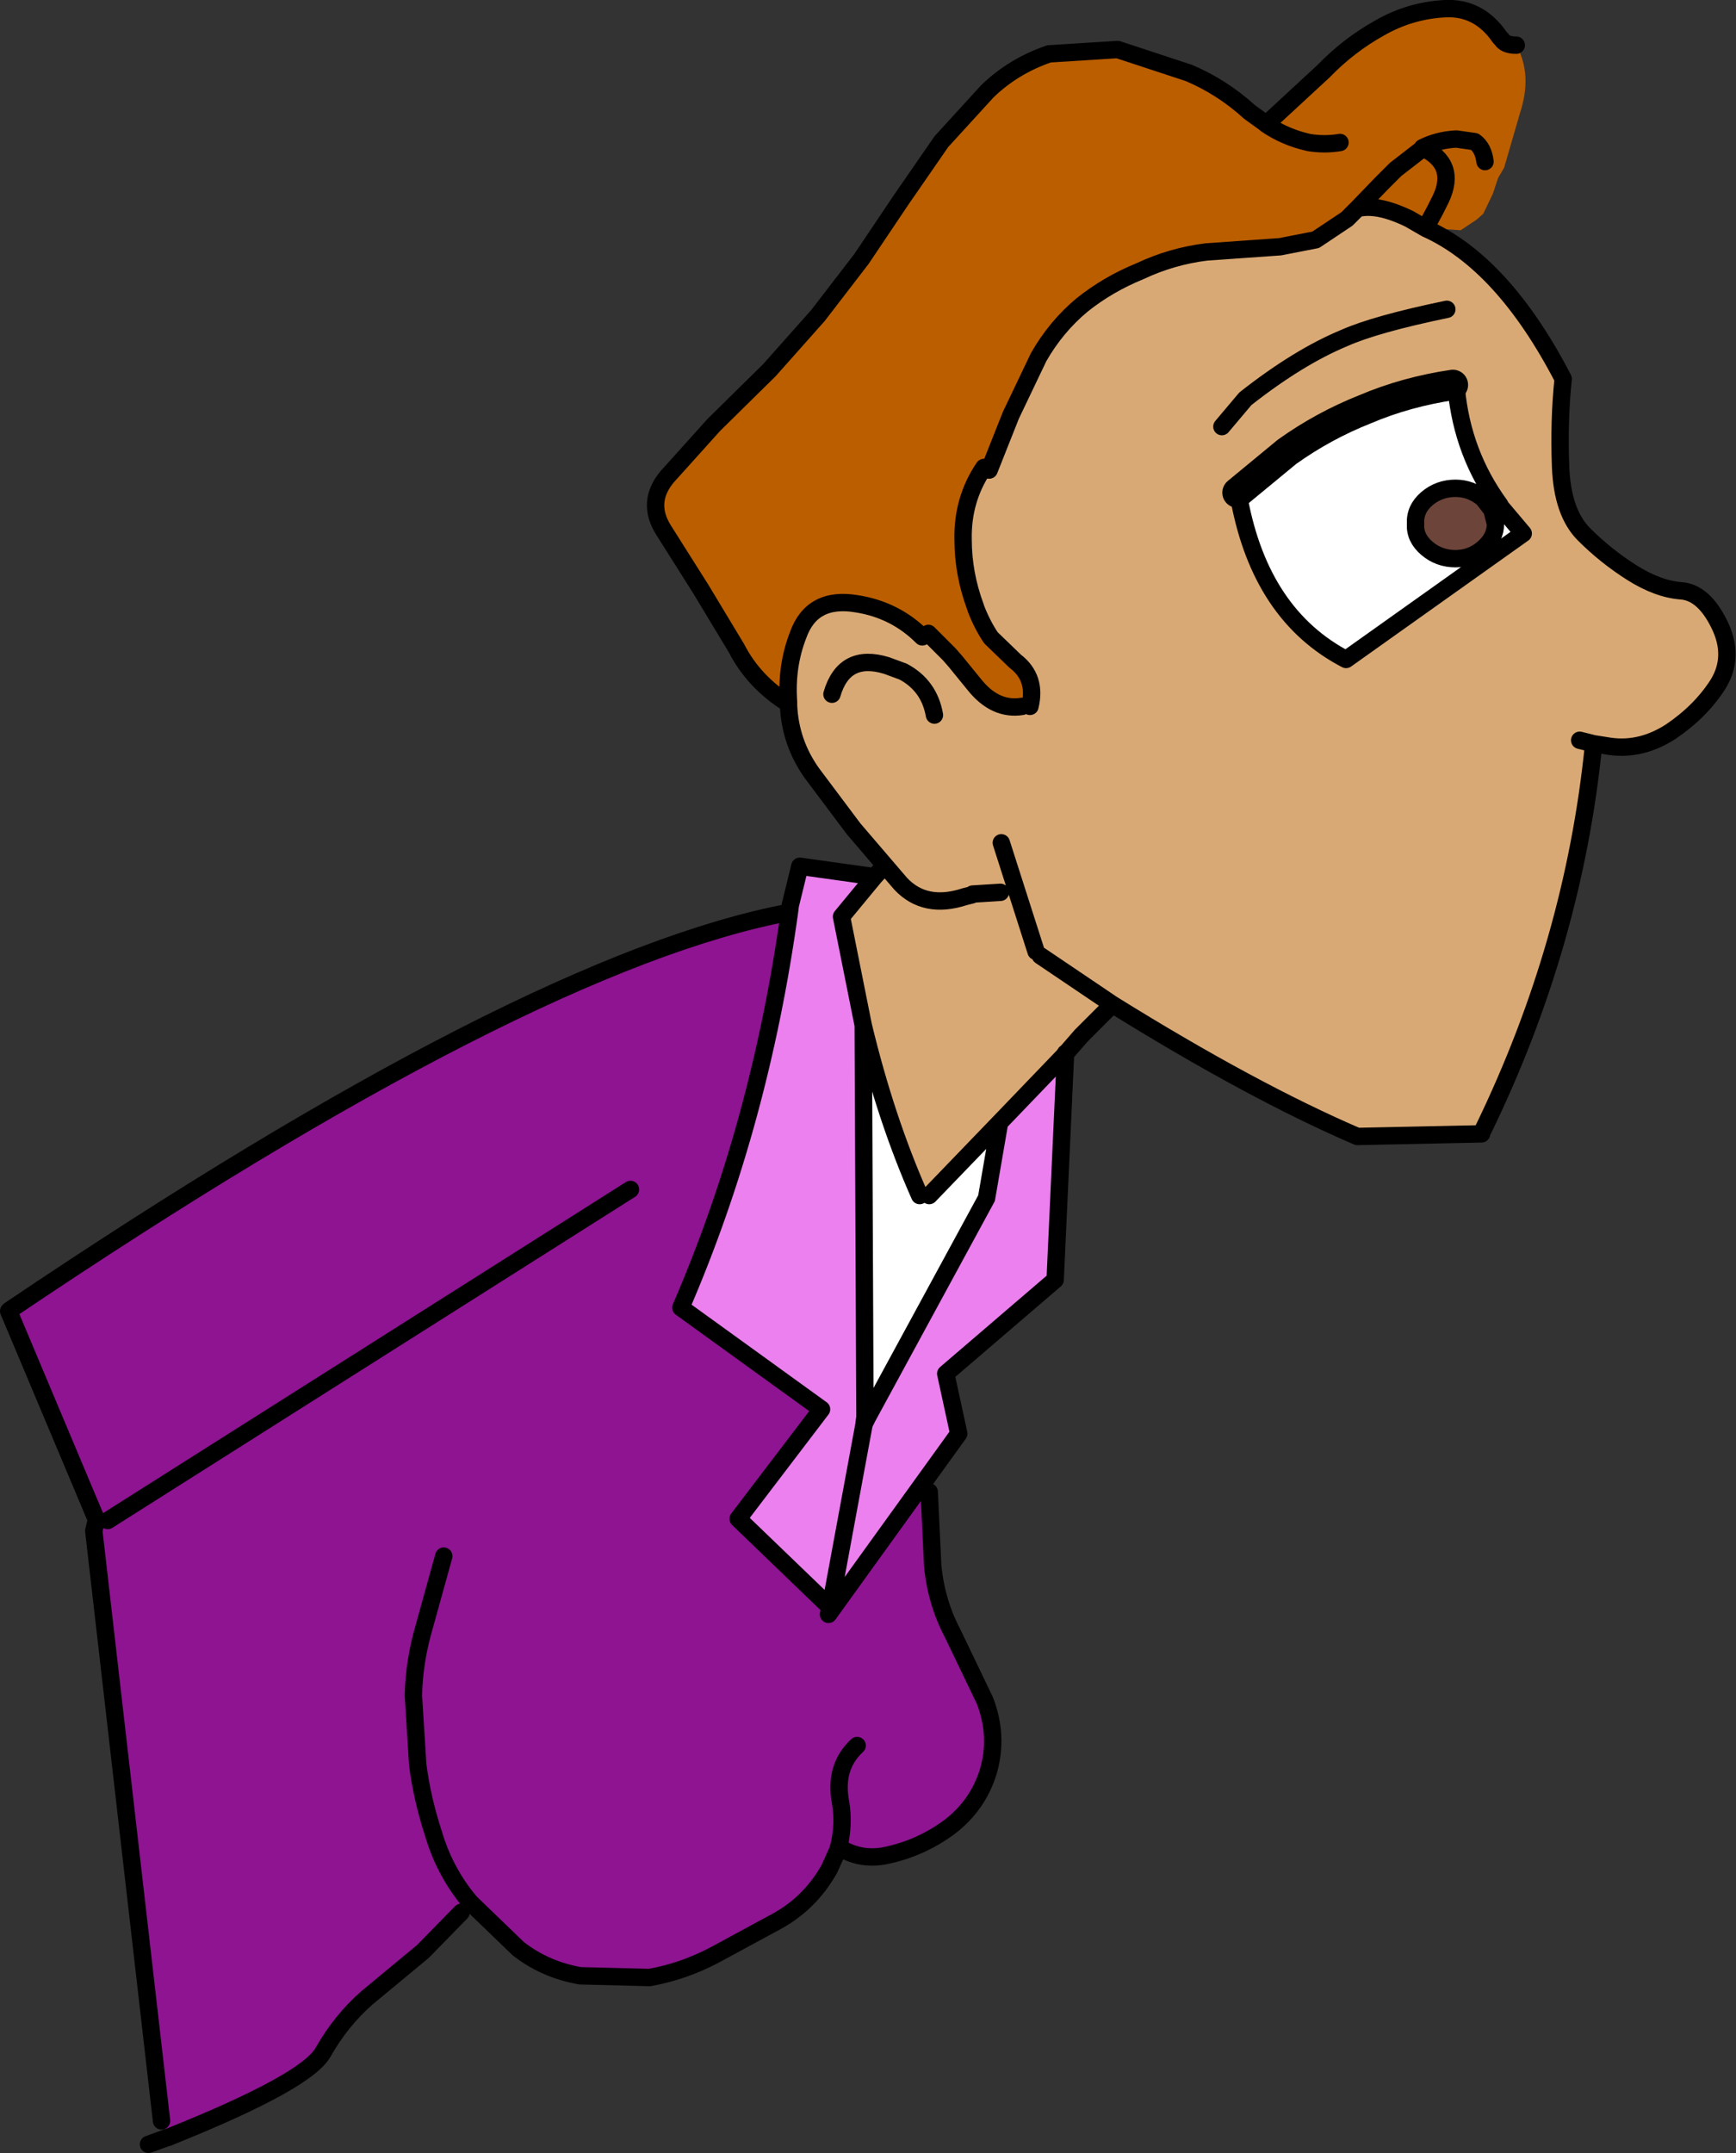
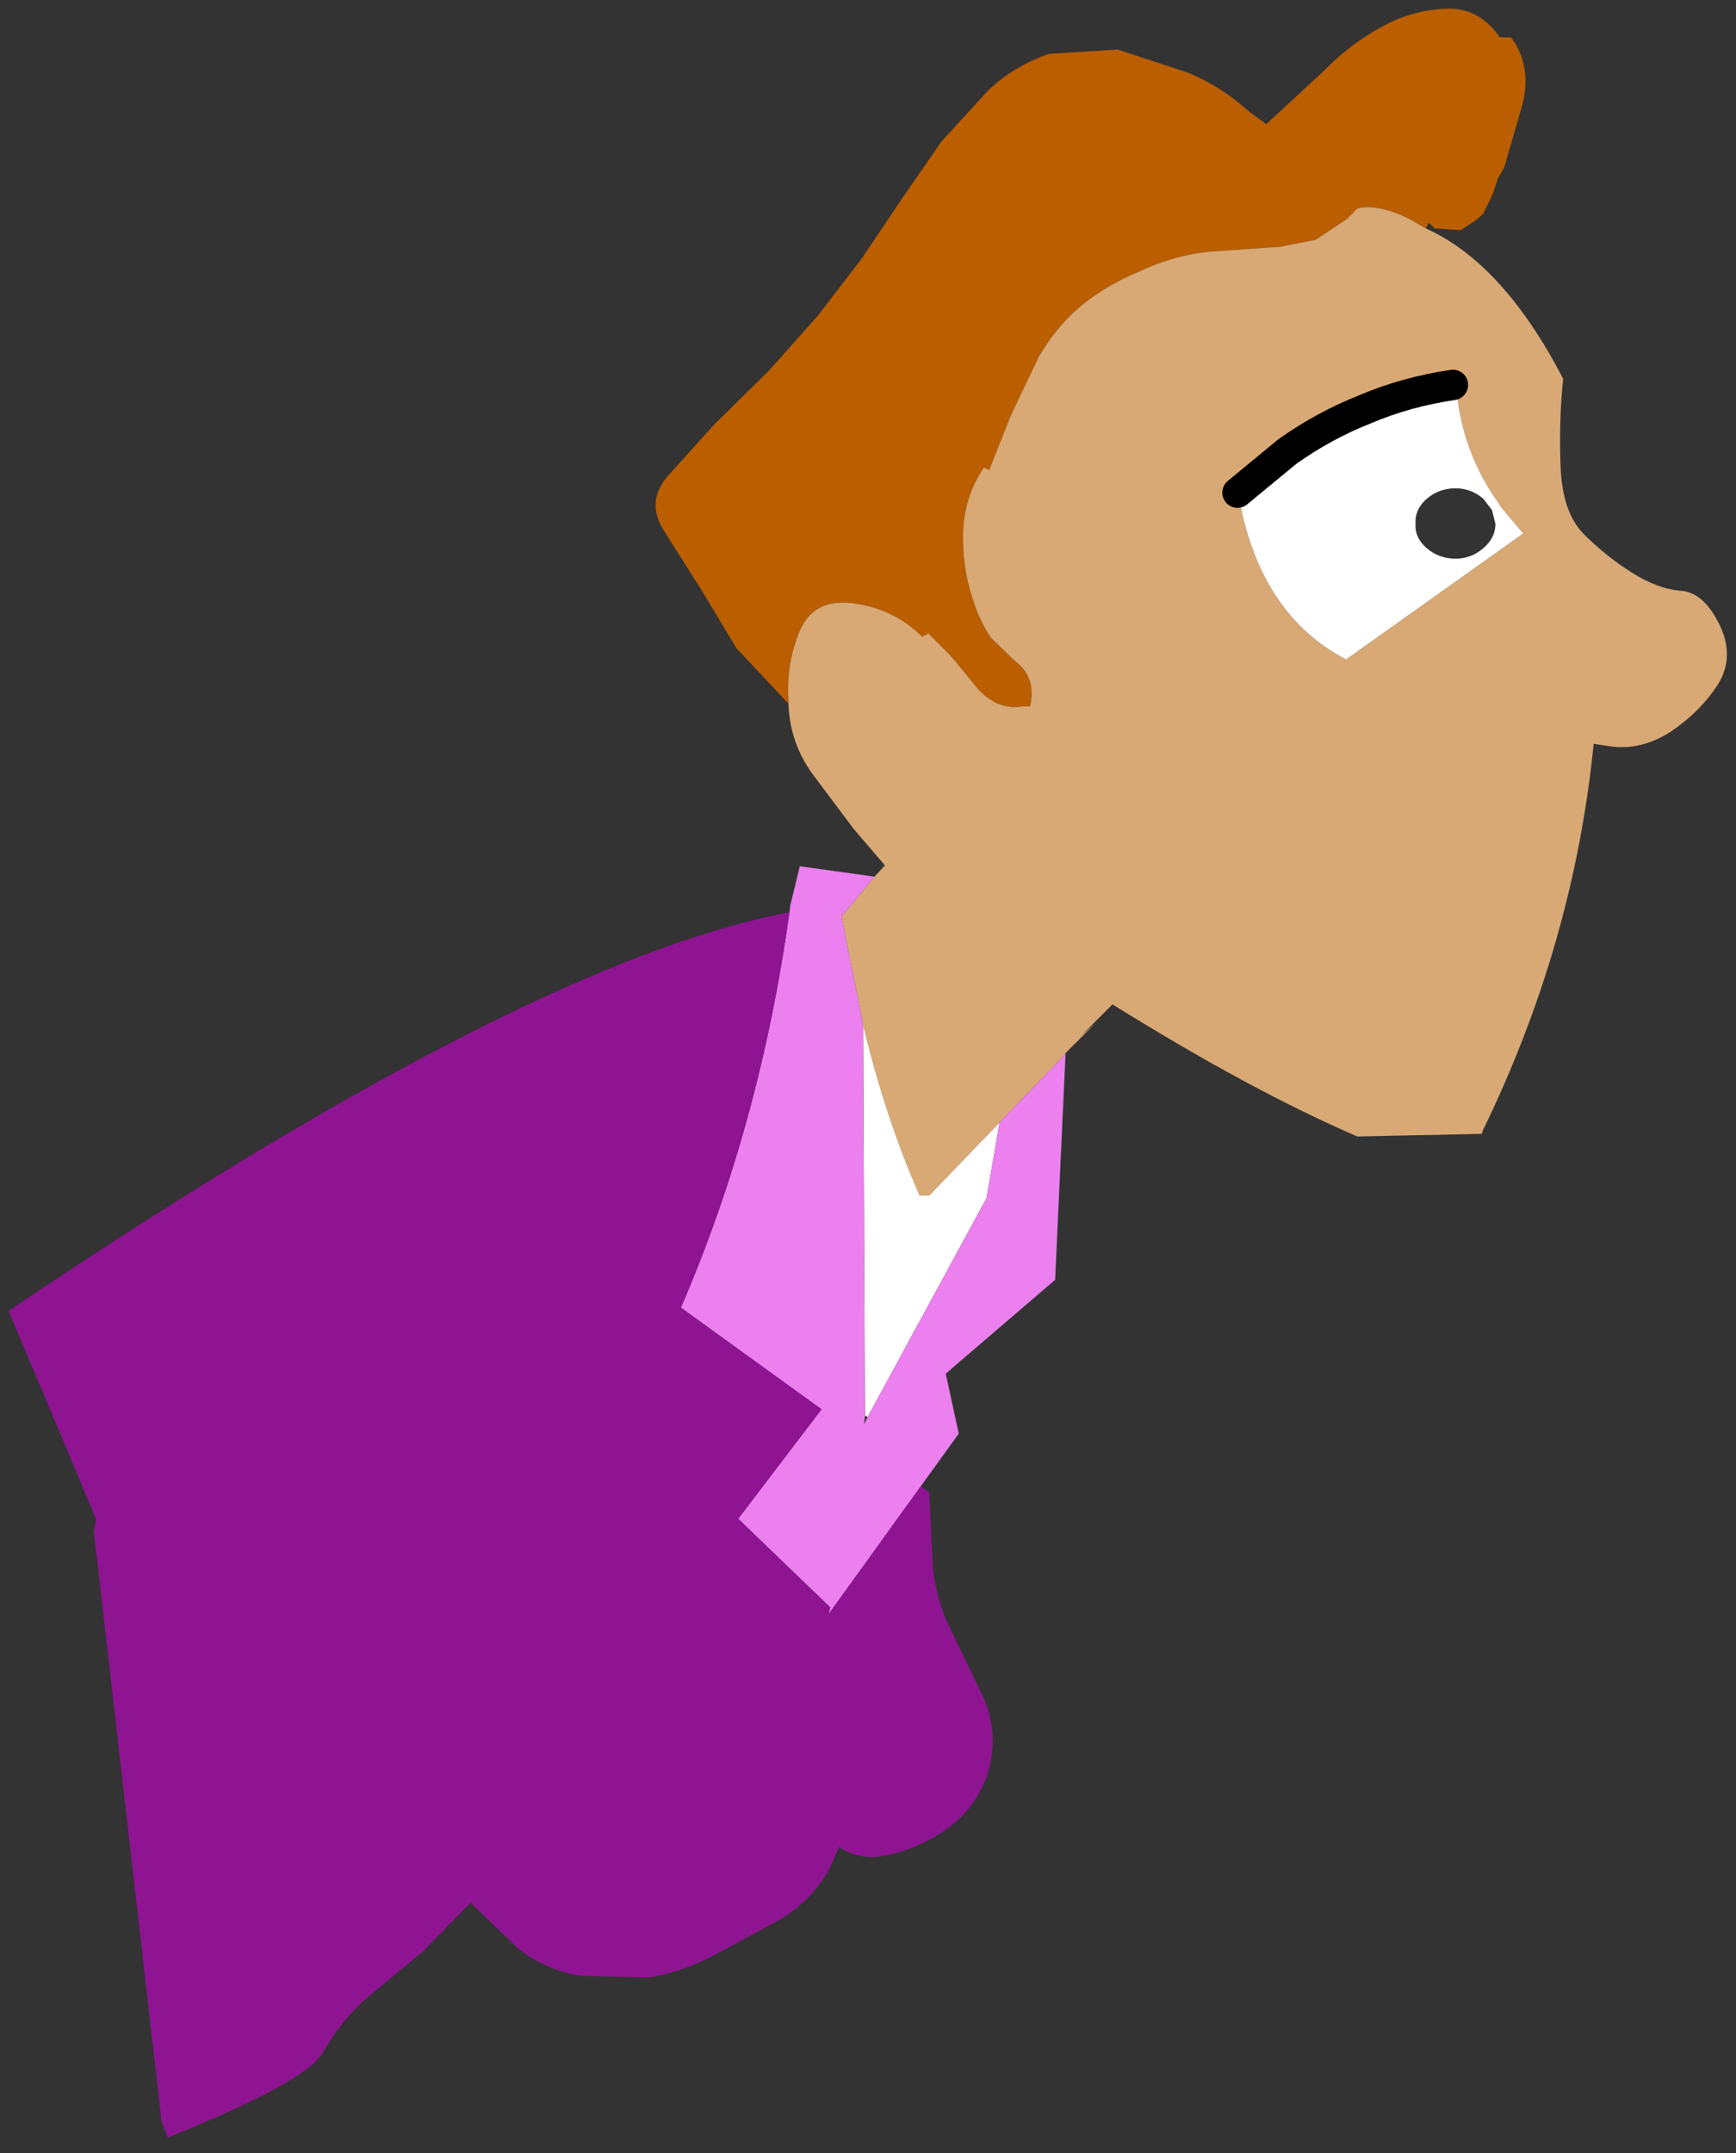
<svg xmlns="http://www.w3.org/2000/svg" height="123.9px" width="99.95px">
  <rect width="100%" height="100%" fill="#333333" stroke="none" />
  <g transform="matrix(1.0, 0.0, 0.0, 1.0, 49.2, 61.95)">
    <path d="M-6.8 -24.65 L-8.85 -28.05 -11.0 -31.45 Q-12.0 -33.05 -10.8 -34.5 L-8.1 -37.5 -4.9 -40.65 -2.1 -43.8 0.4 -47.05 2.65 -50.4 5.0 -53.8 7.65 -56.7 Q9.15 -58.15 11.2 -58.85 L15.15 -59.1 19.25 -57.75 Q21.15 -56.95 22.75 -55.5 L23.65 -54.85 23.7 -54.8 27.0 -57.85 Q28.45 -59.35 30.25 -60.35 32.0 -61.35 34.0 -61.45 35.95 -61.55 37.15 -59.8 L37.8 -59.8 38.1 -59.35 Q39.05 -57.65 38.3 -55.4 L37.4 -52.3 37.05 -51.7 36.75 -50.8 36.2 -49.65 35.8 -49.3 34.9 -48.7 33.4 -48.8 33.2 -49.0 33.05 -49.15 32.9 -48.8 31.95 -49.35 Q30.1 -50.25 28.95 -49.95 L28.35 -49.35 26.55 -48.15 24.5 -47.75 20.25 -47.45 Q18.25 -47.2 16.45 -46.35 14.6 -45.6 13.1 -44.4 11.6 -43.15 10.6 -41.4 L9.0 -38.05 7.75 -34.9 7.45 -35.05 Q6.2 -33.2 6.25 -30.9 6.25 -28.95 6.95 -27.05 L7.0 -26.9 Q7.35 -26.0 7.85 -25.25 L9.25 -23.9 Q10.5 -22.95 10.1 -21.3 L9.65 -21.3 Q8.1 -21.05 6.9 -22.55 L5.8 -23.9 5.45 -24.3 4.25 -25.5 3.9 -25.3 Q2.35 -26.85 0.15 -27.2 -2.45 -27.65 -3.25 -25.4 -3.95 -23.6 -3.8 -21.55 L-3.8 -21.45 -6.8 -24.65 M32.7 -53.45 Q34.7 -52.5 33.75 -50.5 L33.45 -49.9 33.05 -49.15 33.45 -49.9 33.75 -50.5 Q34.7 -52.5 32.7 -53.45 L32.7 -53.4 31.15 -52.2 30.35 -51.4 30.3 -51.35 28.95 -49.95 30.3 -51.35 30.35 -51.4 31.15 -52.2 32.7 -53.4 32.7 -53.45 Q33.6 -53.9 34.65 -53.95 L35.7 -53.8 Q36.2 -53.45 36.3 -52.65 36.2 -53.45 35.7 -53.8 L34.65 -53.95 Q33.6 -53.9 32.7 -53.45 M38.1 -59.35 Q37.45 -59.35 37.25 -59.7 L37.15 -59.8 37.25 -59.7 Q37.45 -59.35 38.1 -59.35 M27.95 -53.75 Q27.05 -53.6 26.15 -53.75 24.8 -54.05 23.7 -54.8 24.8 -54.05 26.15 -53.75 27.05 -53.6 27.95 -53.75" fill="#bb5e00" fill-rule="evenodd" stroke="none" />
    <path d="M32.9 -48.8 Q37.35 -46.8 40.8 -40.15 40.55 -37.8 40.65 -35.1 40.75 -32.45 42.0 -31.2 43.25 -29.95 44.75 -29.0 46.25 -28.05 47.6 -27.95 48.9 -27.85 49.8 -26.0 50.7 -24.15 49.7 -22.55 48.7 -21.0 47.0 -19.85 45.3 -18.75 43.5 -19.0 L42.55 -19.15 42.55 -19.1 Q41.4 -7.65 36.2 3.05 L36.1 3.3 28.95 3.45 Q22.9 0.85 14.85 -4.15 L13.05 -2.35 13.85 -3.05 12.15 -1.35 12.05 -1.2 8.35 2.65 4.3 6.85 3.75 6.85 Q1.8 2.45 0.5 -2.95 L-0.75 -9.2 1.15 -11.5 1.75 -12.15 -0.05 -14.25 -2.45 -17.45 Q-3.7 -19.2 -3.8 -21.35 L-3.8 -21.45 -3.8 -21.55 Q-3.95 -23.6 -3.25 -25.4 -2.45 -27.65 0.15 -27.2 2.35 -26.85 3.9 -25.3 L4.25 -25.5 5.45 -24.3 5.8 -23.9 6.9 -22.55 Q8.1 -21.05 9.65 -21.3 L10.1 -21.3 Q10.5 -22.95 9.25 -23.9 L7.85 -25.25 Q7.35 -26.0 7.0 -26.9 L6.95 -27.05 Q6.25 -28.95 6.25 -30.9 6.2 -33.2 7.45 -35.05 L7.75 -34.9 9.0 -38.05 10.6 -41.4 Q11.6 -43.15 13.1 -44.4 14.6 -45.6 16.45 -46.35 18.25 -47.2 20.25 -47.45 L24.5 -47.75 26.55 -48.15 28.35 -49.35 28.95 -49.95 Q30.1 -50.25 31.95 -49.35 L32.9 -48.8 M34.65 -39.55 L34.45 -39.8 Q31.75 -39.4 29.4 -38.4 27.0 -37.45 24.9 -35.95 L22.05 -33.6 22.15 -33.2 Q23.4 -26.55 28.3 -24.0 L38.5 -31.25 37.15 -32.85 37.15 -32.9 Q35.0 -35.85 34.65 -39.55 M34.1 -44.15 Q30.0 -43.3 28.2 -42.5 25.55 -41.4 22.5 -39.0 L21.15 -37.4 22.5 -39.0 Q25.55 -41.4 28.2 -42.5 30.0 -43.3 34.1 -44.15 M8.4 -10.6 L6.8 -10.5 6.75 -10.45 6.35 -10.35 Q4.05 -9.6 2.65 -11.1 L1.75 -12.15 2.65 -11.1 Q4.05 -9.6 6.35 -10.35 L6.75 -10.45 6.8 -10.5 8.4 -10.6 M4.6 -20.8 Q4.3 -22.5 2.8 -23.3 L1.85 -23.65 Q-0.6 -24.4 -1.3 -22.0 -0.6 -24.4 1.85 -23.65 L2.8 -23.3 Q4.3 -22.5 4.6 -20.8 M13.05 -2.35 L12.05 -1.2 13.05 -2.35 M41.75 -19.35 L42.55 -19.15 41.75 -19.35 M10.45 -7.2 L8.45 -13.45 10.45 -7.2 M14.85 -4.15 L10.7 -6.95 14.85 -4.15" fill="#d9a975" fill-rule="evenodd" stroke="none" />
    <path d="M34.45 -39.8 L34.65 -39.55 Q35.0 -35.85 37.15 -32.9 L37.15 -32.85 38.5 -31.25 28.3 -24.0 Q23.4 -26.55 22.15 -33.2 L22.05 -33.6 24.9 -35.95 Q27.0 -37.45 29.4 -38.4 31.75 -39.4 34.45 -39.8 M36.7 -32.6 L36.2 -33.25 Q35.5 -33.85 34.6 -33.85 33.65 -33.85 32.95 -33.25 32.25 -32.65 32.3 -31.8 32.25 -31.0 32.95 -30.4 33.65 -29.8 34.6 -29.8 35.5 -29.8 36.2 -30.4 36.9 -31.0 36.9 -31.8 L36.7 -32.6 M0.5 -2.95 Q1.8 2.45 3.75 6.85 L4.3 6.85 8.35 2.65 7.6 7.0 0.75 19.6 0.6 19.5 0.5 -2.95" fill="#ffffff" fill-rule="evenodd" stroke="none" />
-     <path d="M36.7 -32.6 L36.9 -31.8 Q36.9 -31.0 36.2 -30.4 35.5 -29.8 34.6 -29.8 33.65 -29.8 32.95 -30.4 32.25 -31.0 32.3 -31.8 32.25 -32.65 32.95 -33.25 33.65 -33.85 34.6 -33.85 35.5 -33.85 36.2 -33.25 L36.7 -32.6" fill="#6c4439" fill-rule="evenodd" stroke="none" />
    <path d="M12.15 -1.35 L11.55 11.7 5.25 17.1 6.0 20.55 3.8 23.6 -1.5 30.95 -1.4 30.55 -6.7 25.45 -1.9 19.15 -10.0 13.3 Q-5.45 2.8 -3.75 -9.45 L-3.7 -9.85 -3.15 -12.1 1.15 -11.5 -0.75 -9.2 0.5 -2.95 0.6 19.5 0.6 19.6 0.55 19.95 0.55 20.0 -1.4 30.55 0.55 20.0 0.75 19.6 7.6 7.0 8.35 2.65 12.05 -1.2 12.15 -1.35" fill="#eb80ee" fill-rule="evenodd" stroke="none" />
    <path d="M3.8 23.6 L4.3 23.9 4.5 28.15 Q4.7 30.25 5.65 32.05 L7.5 35.9 Q8.3 37.95 7.7 40.0 7.1 41.95 5.45 43.2 3.75 44.45 1.7 44.85 0.3 45.1 -0.9 44.35 L-0.9 44.3 -1.0 44.6 -1.45 45.6 Q-2.55 47.55 -4.45 48.6 L-8.05 50.55 Q-9.85 51.5 -11.8 51.85 L-15.8 51.75 Q-17.8 51.4 -19.35 50.2 L-22.1 47.55 -22.65 48.1 -24.85 50.35 -28.05 53.0 Q-29.55 54.3 -30.6 56.15 -31.55 57.85 -39.4 61.0 L-39.5 61.05 -39.55 61.05 -39.9 60.1 -43.8 26.15 -43.65 25.5 -48.7 13.5 -48.65 13.45 Q-18.9 -6.6 -3.75 -9.45 -5.45 2.8 -10.0 13.3 L-1.9 19.15 -6.7 25.45 -1.4 30.55 -1.5 30.95 3.8 23.6 M0.15 38.5 Q-1.2 39.75 -0.8 41.8 -0.6 43.05 -0.9 44.3 -0.6 43.05 -0.8 41.8 -1.2 39.75 0.15 38.5 M-23.65 27.6 L-24.8 31.75 Q-25.35 33.65 -25.4 35.6 L-25.15 39.6 Q-24.9 41.55 -24.25 43.55 -23.65 45.6 -22.35 47.25 L-22.1 47.55 -22.35 47.25 Q-23.65 45.6 -24.25 43.55 -24.9 41.55 -25.15 39.6 L-25.4 35.6 Q-25.35 33.65 -24.8 31.75 L-23.65 27.6 M-12.9 6.5 L-43.0 25.55 -12.9 6.5" fill="#8e1492" fill-rule="evenodd" stroke="none" />
-     <path d="M-6.8 -24.65 L-8.85 -28.05 -11.0 -31.45 Q-12.0 -33.05 -10.8 -34.5 L-8.1 -37.5 -4.9 -40.65 -2.1 -43.8 0.4 -47.05 2.65 -50.4 5.0 -53.8 7.65 -56.7 Q9.15 -58.15 11.2 -58.85 L15.15 -59.1 19.25 -57.75 Q21.15 -56.95 22.75 -55.5 L23.65 -54.85 23.7 -54.8 27.0 -57.85 Q28.45 -59.35 30.25 -60.35 32.0 -61.35 34.0 -61.45 35.95 -61.55 37.15 -59.8 L37.25 -59.7 Q37.45 -59.35 38.1 -59.35 M33.05 -49.15 L32.9 -48.8 Q37.35 -46.8 40.8 -40.15 40.55 -37.8 40.65 -35.1 40.75 -32.45 42.0 -31.2 43.25 -29.95 44.75 -29.0 46.25 -28.05 47.6 -27.95 48.9 -27.85 49.8 -26.0 50.7 -24.15 49.7 -22.55 48.7 -21.0 47.0 -19.85 45.3 -18.75 43.5 -19.0 L42.55 -19.15 42.55 -19.1 Q41.4 -7.65 36.2 3.05 M36.1 3.3 L28.95 3.45 Q22.9 0.85 14.85 -4.15 L13.05 -2.35 12.05 -1.2 8.35 2.65 7.6 7.0 0.75 19.6 0.55 20.0 0.55 19.95 0.6 19.6 0.6 19.5 0.5 -2.95 Q1.8 2.45 3.75 6.85 M12.15 -1.35 L11.55 11.7 5.25 17.1 6.0 20.55 3.8 23.6 -1.5 30.95 -1.4 30.55 0.55 20.0 M4.3 23.9 L4.5 28.15 Q4.7 30.25 5.65 32.05 L7.5 35.9 Q8.3 37.95 7.7 40.0 7.1 41.95 5.45 43.2 3.75 44.45 1.7 44.85 0.3 45.1 -0.9 44.35 L-0.9 44.3 -1.0 44.6 -1.45 45.6 Q-2.55 47.55 -4.45 48.6 L-8.05 50.55 Q-9.85 51.5 -11.8 51.85 L-15.8 51.75 Q-17.8 51.4 -19.35 50.2 L-22.1 47.55 -22.35 47.25 Q-23.65 45.6 -24.25 43.55 -24.9 41.55 -25.15 39.6 L-25.4 35.6 Q-25.35 33.65 -24.8 31.75 L-23.65 27.6 M-22.65 48.1 L-24.85 50.35 -28.05 53.0 Q-29.55 54.3 -30.6 56.15 -31.55 57.85 -39.4 61.0 L-39.5 61.05 -39.55 61.05 -40.65 61.45 M23.7 -54.8 Q24.8 -54.05 26.15 -53.75 27.05 -53.6 27.95 -53.75 M28.95 -49.95 L30.3 -51.35 30.35 -51.4 31.15 -52.2 32.7 -53.4 32.7 -53.45 Q33.6 -53.9 34.65 -53.95 L35.7 -53.8 Q36.2 -53.45 36.3 -52.65 M33.05 -49.15 L33.45 -49.9 33.75 -50.5 Q34.7 -52.5 32.7 -53.45 M28.95 -49.95 Q30.1 -50.25 31.95 -49.35 L32.9 -48.8 M34.65 -39.55 Q35.0 -35.85 37.15 -32.9 L37.15 -32.85 38.5 -31.25 28.3 -24.0 Q23.4 -26.55 22.15 -33.2 M21.15 -37.4 L22.5 -39.0 Q25.55 -41.4 28.2 -42.5 30.0 -43.3 34.1 -44.15 M7.75 -34.9 L9.0 -38.05 10.6 -41.4 Q11.6 -43.15 13.1 -44.4 14.6 -45.6 16.45 -46.35 18.25 -47.2 20.25 -47.45 L24.5 -47.75 26.55 -48.15 28.35 -49.35 28.95 -49.95 M36.7 -32.6 L36.9 -31.8 Q36.9 -31.0 36.2 -30.4 35.5 -29.8 34.6 -29.8 33.65 -29.8 32.95 -30.4 32.25 -31.0 32.3 -31.8 32.25 -32.65 32.95 -33.25 33.65 -33.85 34.6 -33.85 35.5 -33.85 36.2 -33.25 L36.7 -32.6 M3.9 -25.3 Q2.35 -26.85 0.15 -27.2 -2.45 -27.65 -3.25 -25.4 -3.95 -23.6 -3.8 -21.55 L-3.8 -21.45 -3.8 -21.35 Q-3.7 -19.2 -2.45 -17.45 L-0.05 -14.25 1.75 -12.15 2.65 -11.1 Q4.05 -9.6 6.35 -10.35 L6.75 -10.45 6.8 -10.5 8.4 -10.6 M7.45 -35.05 Q6.2 -33.2 6.25 -30.9 6.25 -28.95 6.95 -27.05 L7.0 -26.9 Q7.35 -26.0 7.85 -25.25 L9.25 -23.9 Q10.5 -22.95 10.1 -21.3 M9.65 -21.3 Q8.1 -21.05 6.9 -22.55 L5.8 -23.9 5.45 -24.3 4.25 -25.5 M-1.3 -22.0 Q-0.6 -24.4 1.85 -23.65 L2.8 -23.3 Q4.3 -22.5 4.6 -20.8 M1.75 -12.15 L1.15 -11.5 -0.75 -9.2 0.5 -2.95 M4.3 6.85 L8.35 2.65 M12.15 -1.35 L12.05 -1.2 M10.7 -6.95 L14.85 -4.15 M8.45 -13.45 L10.45 -7.2 M42.55 -19.15 L41.75 -19.35 M-3.8 -21.45 Q-5.8 -22.7 -6.8 -24.65 M1.15 -11.5 L-3.15 -12.1 -3.7 -9.85 -3.75 -9.45 Q-5.45 2.8 -10.0 13.3 L-1.9 19.15 -6.7 25.45 -1.4 30.55 M-0.9 44.3 Q-0.6 43.05 -0.8 41.8 -1.2 39.75 0.15 38.5 M-3.75 -9.45 Q-18.9 -6.6 -48.65 13.45 L-48.7 13.5 -43.65 25.5 -43.8 26.15 -39.9 60.1 M-43.0 25.55 L-12.9 6.5" fill="none" stroke="#000000" stroke-linecap="round" stroke-linejoin="round" stroke-width="1.0" />
    <path d="M22.05 -33.6 L24.9 -35.95 Q27.0 -37.45 29.4 -38.4 31.75 -39.4 34.45 -39.8" fill="none" stroke="#000000" stroke-linecap="round" stroke-linejoin="round" stroke-width="1.75" />
  </g>
</svg>